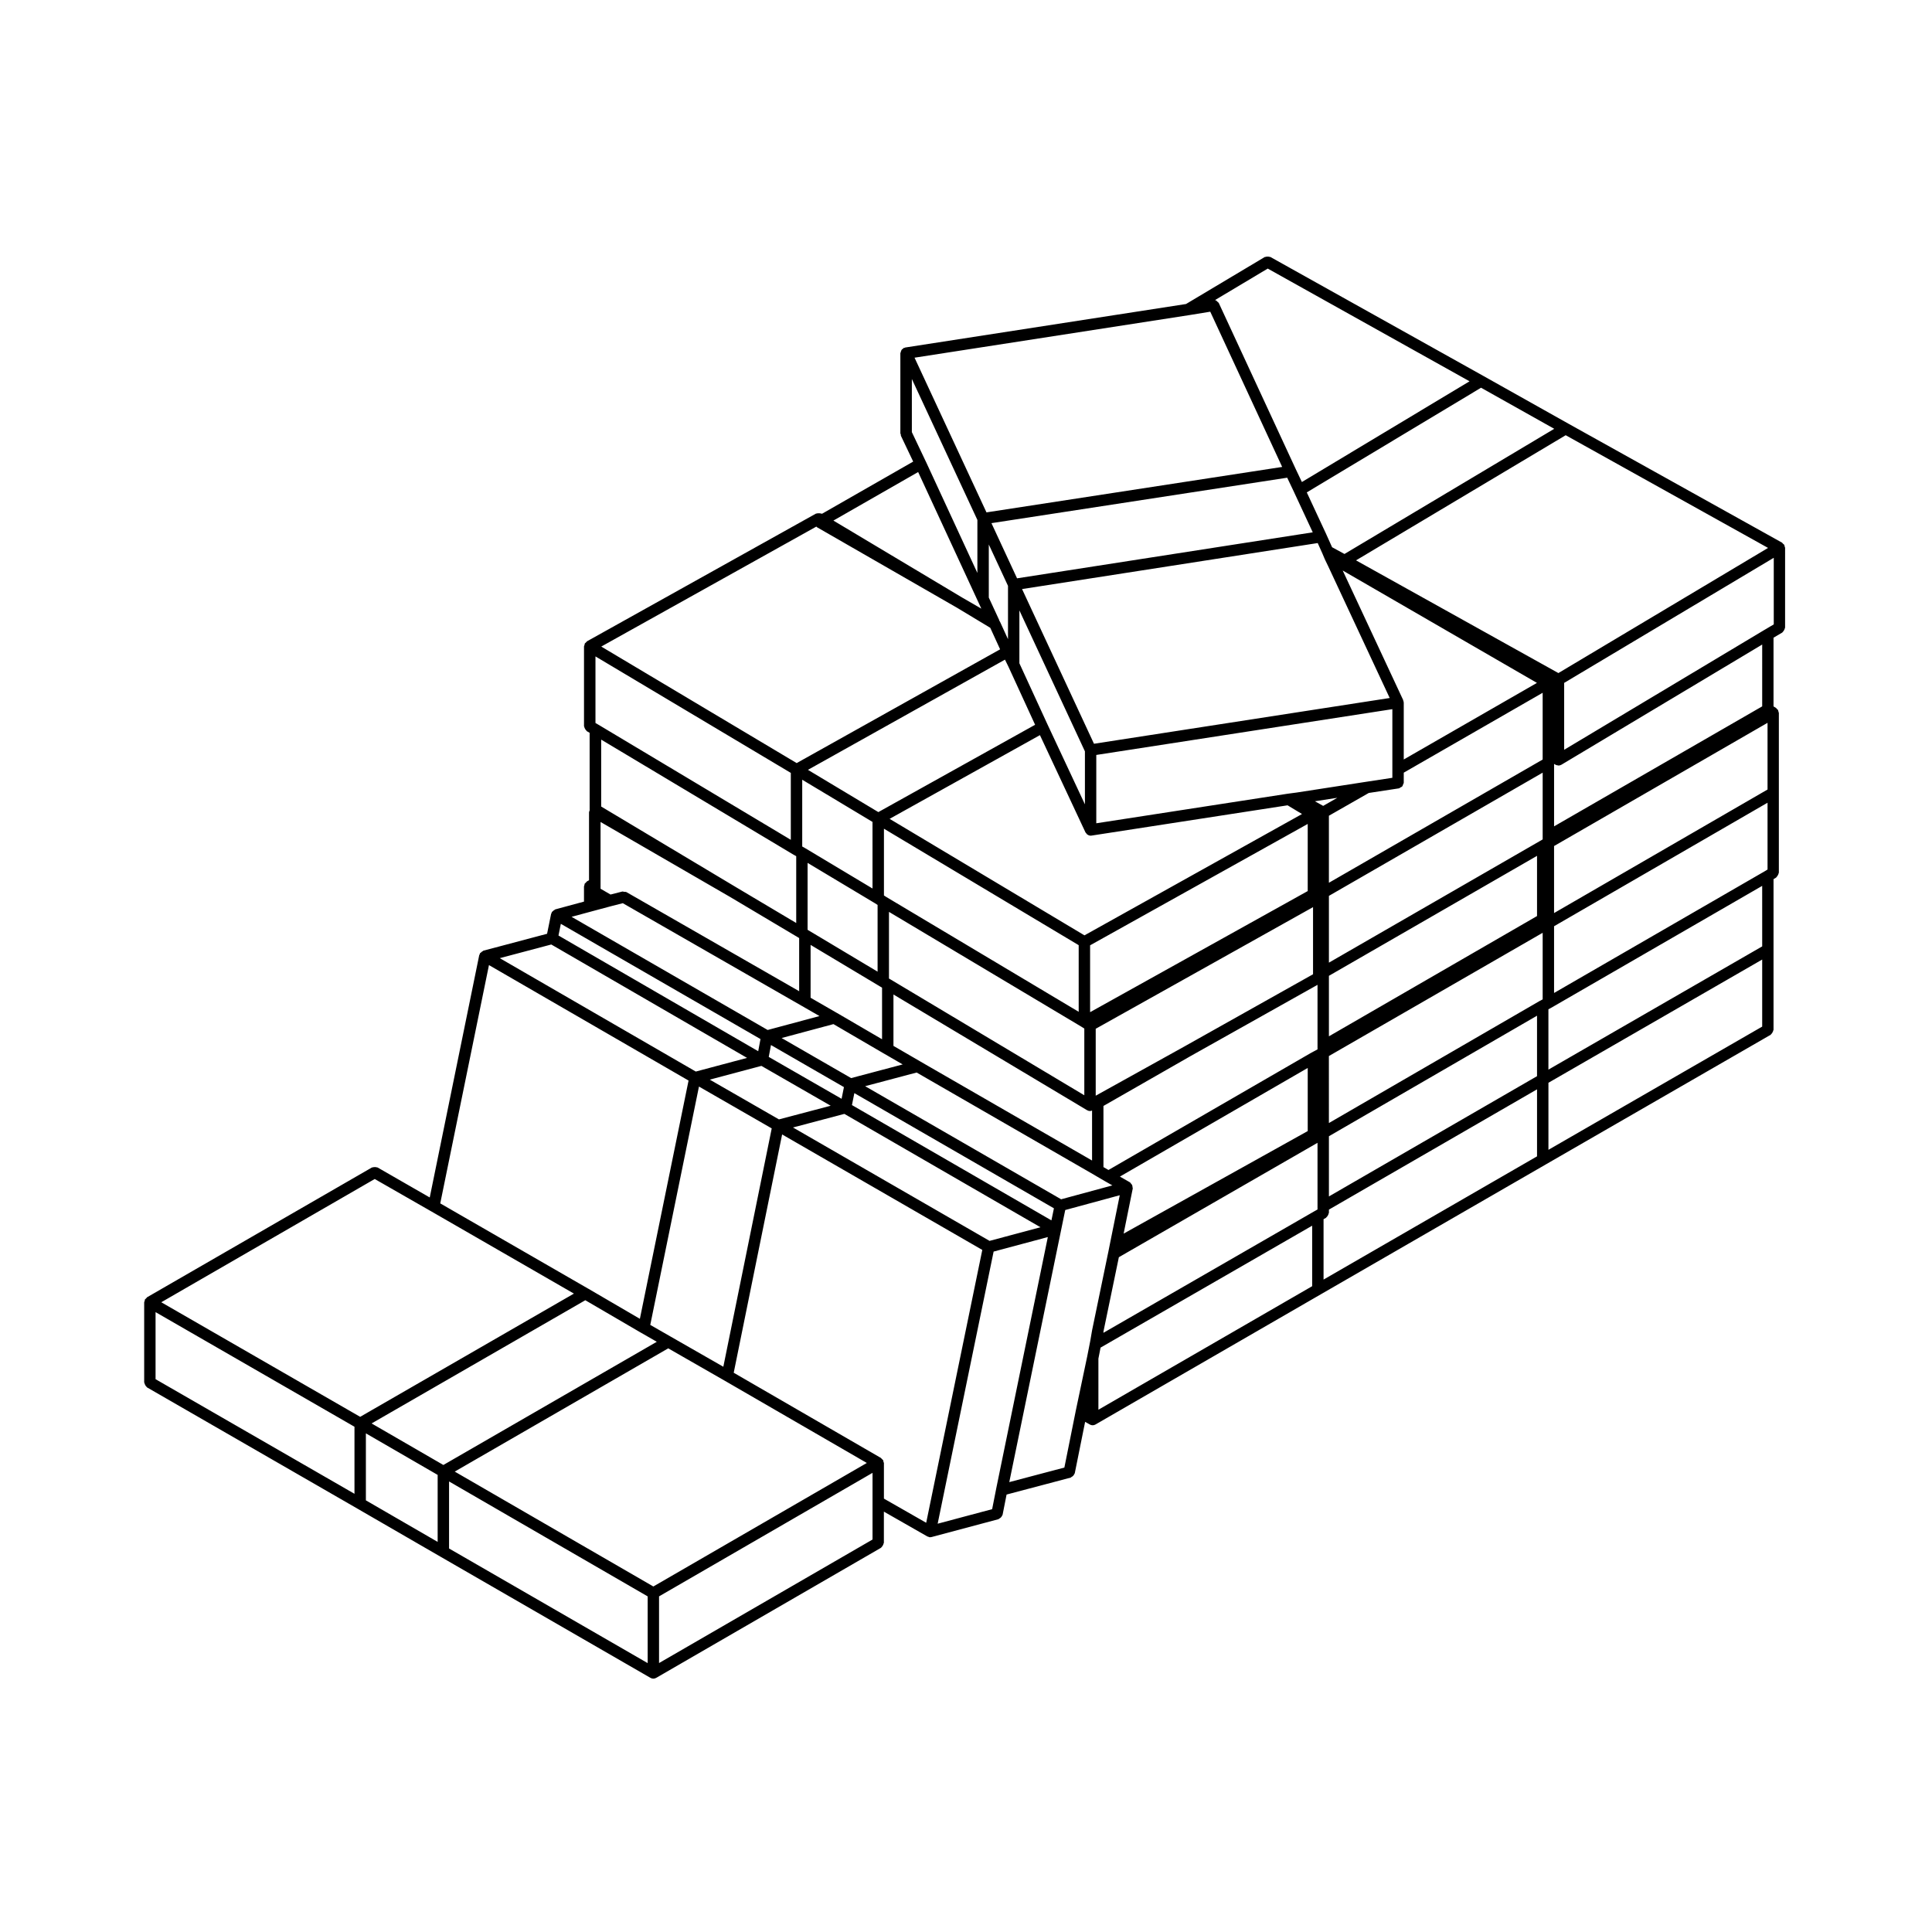
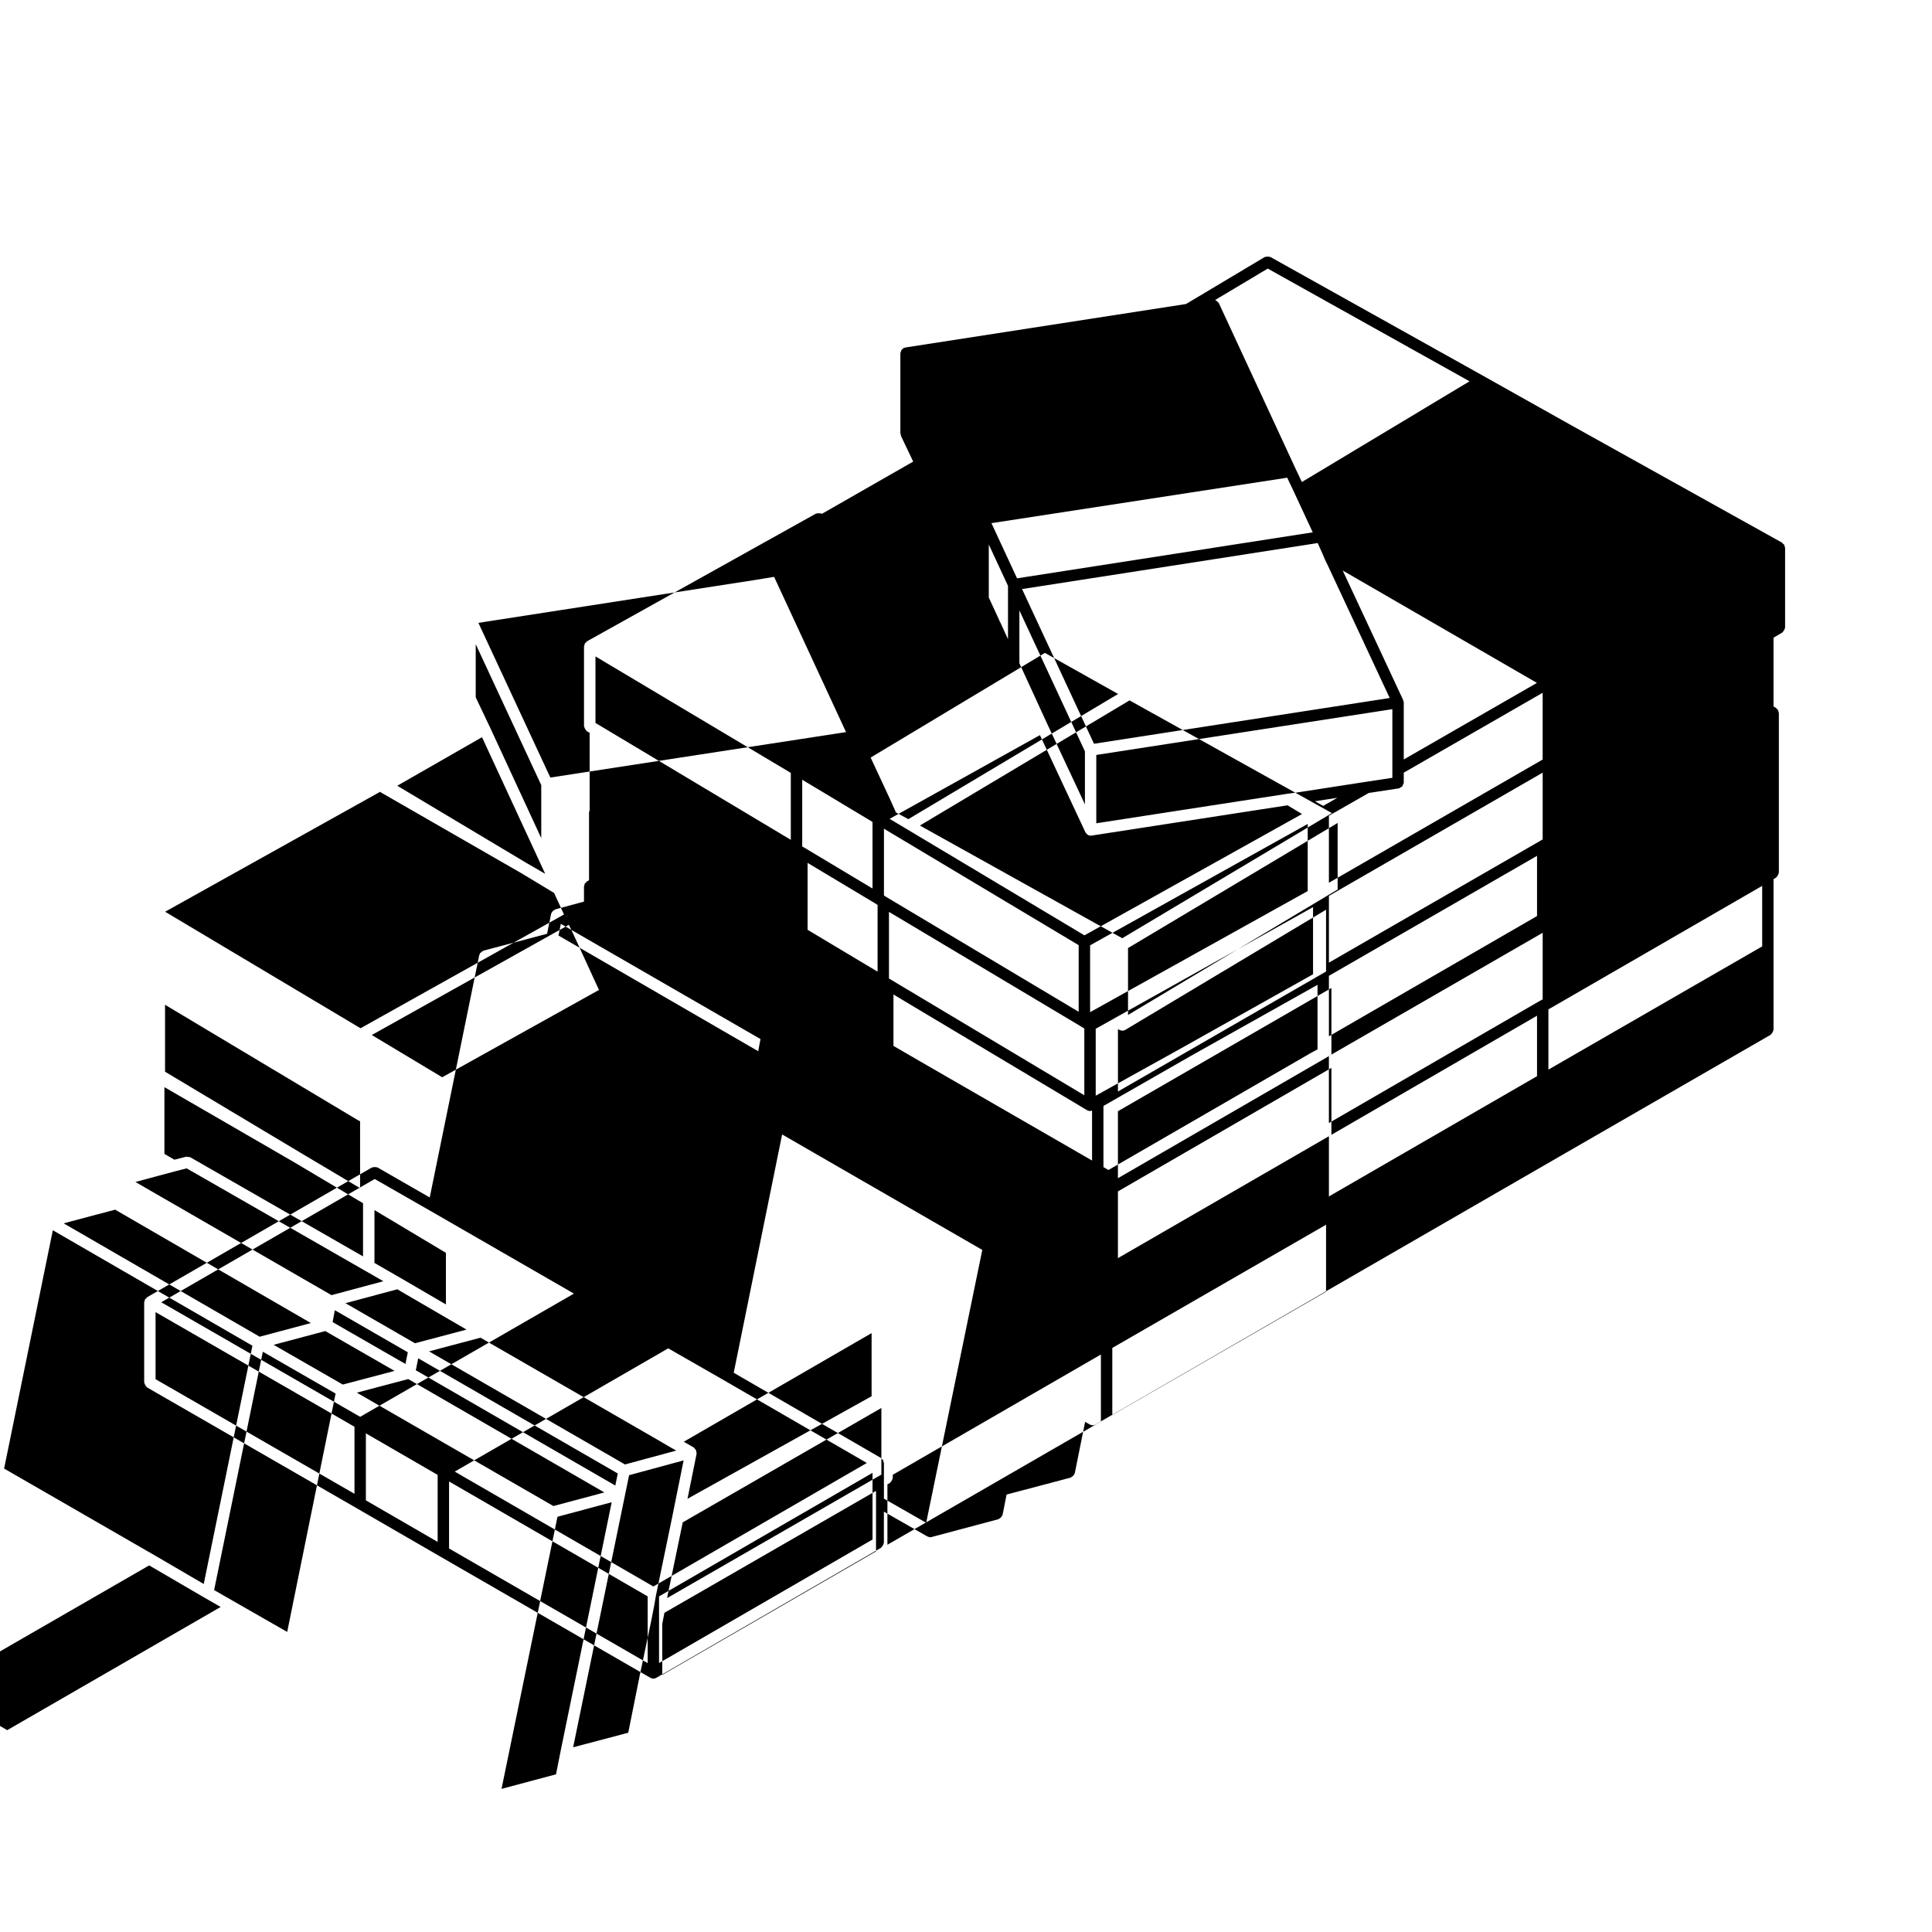
<svg xmlns="http://www.w3.org/2000/svg" fill="#000000" width="800px" height="800px" version="1.1" viewBox="144 144 512 512">
-   <path d="m182.49 511.06c0.102 0.176 0.18 0.324 0.344 0.449 0.055 0.047 0.059 0.121 0.121 0.16l55.727 32.113c0.004 0 0.004 0.004 0.004 0.004l22.043 12.75 55.656 32.117h0.004c0.23 0.133 0.488 0.207 0.75 0.207s0.523-0.074 0.746-0.207h0.012l59.59-34.48c0.066-0.039 0.07-0.117 0.125-0.168 0.152-0.117 0.23-0.262 0.332-0.434 0.102-0.176 0.188-0.324 0.211-0.523 0.012-0.07 0.082-0.117 0.082-0.188v-8.262l11.516 6.578c0.102 0.059 0.211 0.059 0.316 0.09 0.051 0.02 0.07 0.074 0.121 0.086 0.105 0.02 0.207 0.035 0.309 0.035 0.125 0 0.262-0.02 0.387-0.055l17.715-4.727c0.098-0.023 0.125-0.121 0.211-0.16 0.207-0.102 0.363-0.211 0.516-0.395 0.105-0.117 0.168-0.227 0.227-0.371 0.035-0.09 0.121-0.141 0.141-0.238l1.059-5.367 16.977-4.488c0.098-0.023 0.125-0.121 0.211-0.16 0.207-0.102 0.367-0.211 0.516-0.395 0.102-0.117 0.168-0.227 0.227-0.367 0.035-0.09 0.121-0.141 0.141-0.242l2.742-13.617 1.25 0.707c0.227 0.133 0.488 0.203 0.746 0.203 0.266 0 0.523-0.074 0.75-0.207h0.004l59.672-34.48 59.59-34.398s0-0.004 0.004-0.004l59.66-34.395c0.066-0.039 0.07-0.117 0.121-0.16 0.16-0.121 0.246-0.273 0.344-0.449 0.102-0.168 0.188-0.312 0.211-0.516 0.012-0.07 0.082-0.109 0.082-0.188v-39.93l0.695-0.422c0.059-0.035 0.059-0.105 0.105-0.152 0.156-0.121 0.23-0.277 0.328-0.449 0.102-0.176 0.191-0.316 0.215-0.52 0.004-0.066 0.07-0.105 0.07-0.172v-42.352c0-0.066-0.066-0.105-0.07-0.172-0.016-0.137-0.055-0.238-0.105-0.363-0.031-0.074 0.012-0.152-0.031-0.223-0.039-0.066-0.117-0.07-0.16-0.125-0.082-0.105-0.145-0.176-0.25-0.258-0.051-0.039-0.051-0.117-0.105-0.152l-0.695-0.422v-18.207l2.328-1.371c0.059-0.035 0.066-0.117 0.117-0.156 0.156-0.121 0.238-0.273 0.332-0.441 0.105-0.176 0.191-0.316 0.215-0.52 0.012-0.066 0.074-0.109 0.074-0.18l0.004-21.176c0-0.082-0.07-0.121-0.086-0.203-0.016-0.137-0.047-0.242-0.102-0.371-0.031-0.066 0.012-0.137-0.031-0.203-0.035-0.059-0.109-0.059-0.156-0.117-0.086-0.105-0.16-0.176-0.277-0.262-0.059-0.047-0.066-0.133-0.133-0.172l-56.672-31.562-22.434-12.594-56.523-31.57c-0.07-0.035-0.141 0-0.211-0.023-0.191-0.074-0.359-0.07-0.562-0.066-0.191 0.004-0.348 0-0.523 0.082-0.066 0.023-0.141-0.012-0.207 0.031l-20.848 12.445-74.418 11.527c-0.082 0.012-0.109 0.09-0.188 0.109-0.074 0.02-0.145-0.023-0.223 0.012-0.09 0.039-0.105 0.145-0.18 0.203-0.105 0.074-0.211 0.117-0.297 0.211-0.074 0.086-0.105 0.176-0.156 0.277-0.082 0.145-0.105 0.273-0.133 0.434-0.02 0.09-0.105 0.152-0.105 0.246v21.254c0 0.121 0.105 0.203 0.125 0.312 0.02 0.109-0.035 0.227 0.02 0.332l3.254 6.84-24.188 13.844-0.121-0.066c-0.055-0.031-0.117 0-0.172-0.02-0.18-0.07-0.348-0.059-0.543-0.059-0.207 0-0.379-0.016-0.57 0.066-0.055 0.02-0.117-0.012-0.172 0.02l-60.695 33.852c-0.07 0.039-0.074 0.125-0.137 0.172-0.105 0.082-0.18 0.152-0.266 0.258-0.047 0.055-0.121 0.055-0.156 0.117-0.039 0.066 0 0.137-0.031 0.203-0.055 0.133-0.086 0.238-0.102 0.379-0.016 0.074-0.086 0.121-0.086 0.195v21.176c0 0.07 0.07 0.117 0.082 0.188 0.023 0.203 0.109 0.348 0.211 0.523 0.105 0.172 0.18 0.316 0.332 0.434 0.059 0.047 0.066 0.125 0.125 0.168l0.742 0.43v20.379c0 0.02 0.02 0.031 0.02 0.051-0.012 0.031 0 0.066-0.012 0.098-0.051 0.133-0.105 0.227-0.117 0.367-0.004 0.047-0.051 0.07-0.051 0.117v18.062l-0.535 0.281c-0.074 0.039-0.086 0.133-0.145 0.18-0.121 0.09-0.211 0.176-0.301 0.301-0.051 0.066-0.141 0.074-0.18 0.152-0.023 0.047 0.004 0.102-0.016 0.145-0.051 0.121-0.055 0.223-0.07 0.348-0.016 0.082-0.09 0.125-0.09 0.211v4.039l-7.621 2.062c-0.082 0.02-0.105 0.105-0.18 0.141-0.203 0.09-0.336 0.207-0.484 0.367-0.035 0.039-0.09 0.051-0.117 0.098-0.035 0.047-0.105 0.051-0.133 0.102-0.039 0.07-0.004 0.168-0.035 0.242-0.031 0.086-0.117 0.121-0.137 0.211l-1.074 5.301-16.887 4.484c-0.09 0.023-0.121 0.117-0.203 0.156-0.18 0.082-0.297 0.188-0.434 0.332-0.055 0.055-0.133 0.074-0.176 0.137-0.031 0.035-0.086 0.039-0.105 0.082-0.047 0.082-0.004 0.168-0.035 0.25s-0.117 0.117-0.137 0.207l-13.121 64.234-13.82-7.945c-0.066-0.039-0.133 0-0.195-0.031-0.191-0.082-0.363-0.07-0.57-0.07-0.191 0-0.352 0-0.527 0.07-0.07 0.031-0.141-0.012-0.211 0.031l-59.598 34.398c-0.066 0.039-0.07 0.117-0.125 0.168-0.105 0.082-0.176 0.156-0.262 0.266-0.047 0.051-0.121 0.059-0.16 0.117-0.035 0.066 0 0.137-0.023 0.203-0.055 0.125-0.086 0.23-0.102 0.367-0.012 0.07-0.082 0.117-0.082 0.188v21.254c0 0.074 0.07 0.117 0.082 0.188 0.023 0.195 0.113 0.348 0.207 0.512zm60.816-54.613 14.906 8.539c0.004 0.004 0.004 0 0.012 0.004l37.871 21.828-56.648 32.656-52.707-30.363zm236.66-241.27 53.48 29.871-44.43 26.691-1.637-3.438v-0.004l-20.391-44.004c-0.066-0.133-0.207-0.172-0.301-0.277-0.121-0.145-0.223-0.273-0.387-0.359-0.105-0.055-0.18-0.109-0.297-0.141zm-294.74 276.55 52.715 30.375v17.77l-52.715-30.375zm55.738 32.129 19.02 11.008v17.754l-19.02-11.008zm80.125-22.531 14.902 8.539 37.727 21.836-56.574 32.734-52.633-30.449zm-58.082 35.277 52.633 30.457v17.684l-52.633-30.375zm55.648 30.453 56.574-32.734v17.672l-56.574 32.734zm59.516-35.539c-0.016-0.137-0.047-0.238-0.098-0.363-0.031-0.07 0.012-0.141-0.031-0.207-0.039-0.066-0.117-0.07-0.16-0.125-0.086-0.105-0.156-0.176-0.262-0.258-0.059-0.051-0.066-0.125-0.125-0.168l-39.051-22.602 12.828-63.152 53.047 30.602-14.867 72.309-11.203-6.402v-9.438c0.004-0.078-0.066-0.129-0.078-0.195zm-85.543-142.69 52.91 30.535-0.605 3.223-52.93-30.66zm9.945-52.781h-0.012c-0.004 0-0.004-0.004-0.012-0.012l-0.742-0.43v-17.645l51.766 30.867v17.734zm182.55-65.449 1.867 3.926v0.012l4.902 10.539-78.363 12.188-6.785-14.621zm125.87 124.21-56.648 32.656v-15.996l0.691-0.363c0.012-0.004 0.012-0.016 0.016-0.02 0.016-0.004 0.031 0 0.039-0.012l55.906-32.305 0.004 16.039zm-223.09 30.504s-0.008 0 0 0l-0.012-0.012-7.117-4.125v-13.621l51.324 30.672h0.004c0.238 0.137 0.504 0.215 0.77 0.215 0.18 0 0.359-0.074 0.535-0.137v13.25zm21.004-116.69c-0.016-0.051-0.066-0.074-0.086-0.121-0.016-0.047 0.016-0.09-0.004-0.137l-2.777-6v-14.066l5.09 10.965v14.133l-2.156-4.711c-0.016-0.027-0.055-0.031-0.066-0.062zm25.629 35.449 78.453-12.133v18.191l-6.984 1.062h-0.004l-18.312 2.832-2.363 0.312c-0.004 0-0.012 0.004-0.016 0.004h-0.016l-50.766 7.84v-18.109zm116.77-19.094-35.297 20.297v-15.098c0-0.039-0.039-0.066-0.047-0.105-0.004-0.047 0.035-0.082 0.031-0.121-0.016-0.082-0.098-0.121-0.117-0.195-0.02-0.07 0.023-0.141-0.012-0.211l-16.035-34.352zm-36.578 27.949c0.168-0.023 0.262-0.172 0.402-0.242 0.176-0.09 0.352-0.141 0.488-0.293 0.125-0.152 0.152-0.332 0.215-0.523 0.051-0.152 0.176-0.266 0.176-0.434v-2.668l36.812-21.172v17.695l-56.648 32.656v-17.766l10.566-6.035zm-20.07 4.644-2.191-1.223 5.93-0.918zm1.52 45.035 55.152-31.797v15.957l-55.152 31.871zm56.648-37.004v0.855l-0.742 0.43s0 0.004-0.004 0.004l-55.902 32.223v-17.695l56.648-32.656zm-62.266 13.539v1.004l-57.672 32.094v-17.719l57.672-32.164zm-60.695 33-50.965-30.414-0.645-0.418v-17.688l51.609 30.863zm-49.828-8.555-0.449-0.266v-17.66l51.012 30.441 0.016 0.012h0.004l0.734 0.469v17.68zm78.07 17.613-0.012 0.012h-0.004l-0.066 0.035-23.648 13.129v-17.738l57.594-32.234v17.789zm38.07 2.66 56.648-32.656v17.648l-0.691 0.363c-0.012 0.004-0.012 0.02-0.02 0.023-0.012 0.004-0.023 0-0.035 0.004l-55.906 32.379-0.004-17.762zm-2.969-135.94 1.254 2.797 0.621 1.473c0.004 0.016 0.02 0.02 0.031 0.035 0.004 0.012-0.004 0.02 0 0.031l0.863 1.797h0.004v0.004l16.305 34.926-78.367 12.125-19.062-40.996zm-79.059 17.848 17.367 37.352v14.047l-9.871-21.078-7.496-16.309zm5.445 33.055 12.066 25.77c0.055 0.109 0.156 0.168 0.23 0.262 0.051 0.059 0.066 0.137 0.121 0.191 0.047 0.035 0.082 0.059 0.121 0.09 0.266 0.195 0.562 0.328 0.891 0.328h0.016c0.07 0 0.141-0.004 0.215-0.016l51.965-8.027 3.828 2.309-57.652 32.152-51.637-30.875zm-44.363 40.648-17.945-10.75c-0.012-0.004-0.02 0-0.031-0.004-0.004 0-0.004-0.016-0.016-0.02l-0.641-0.359v-17.695l18.625 11.176 0.004 17.652zm-17.156 10.973-0.055-0.031v-17.734l17.91 10.73 0.641 0.414v17.684zm79.68 63.621-1.328-0.77v-16.203l23.176-13.266 33.555-18.832v17.105l-1.812 0.98c-0.004 0.004-0.004 0.016-0.012 0.02-0.012 0-0.016-0.004-0.023 0zm58.422-8.945 55.152-31.945v16.027l-55.152 31.871zm115.58-70.273c-0.004 0-0.004 0 0 0l-55.914 32.305v-17.684l56.574-32.734v17.707zm0.66-21.609-56.574 32.734v-17.758l56.574-32.656zm-1.418-22.039-55.152 31.797v-16.547l0.418 0.238h0.004c0.16 0.09 0.348 0.117 0.535 0.141 0.07 0.012 0.137 0.055 0.207 0.055 0.266 0 0.523-0.074 0.762-0.211 0.004 0 0.012 0 0.016-0.004l53.211-31.852zm-200.67-12.383 0.953 1.949 7.031 15.312-41.543 23.141-18.66-11.195zm-51.52 75.594 18.496 11.07 0.449 0.266v13.672l-11.891-6.938c-0.004-0.004-0.012-0.004-0.016-0.004l-7.031-4.055v-14.012zm6.066 20.996 13.621 7.949h0.012l4.711 2.734-13.664 3.621-18.418-10.617zm41.367 57.445-52.094-30.051 13.621-3.602 51.973 30.043zm-57.926-51.898 19.336 11.148-0.621 3.098-19.305-11.098zm74.324 46.465-52.863-30.555 0.637-3.168 52.887 30.527zm-76.859-40.941 18.363 10.559-13.715 3.621-18.328-10.535zm61.539 49.211 14.367-3.848-13.68 66.645s0.004 0.004 0 0.012l-1.078 5.453-14.438 3.856zm17.891-13.859-51.938-29.973 13.648-3.621 47.227 27.227c0.004 0 0.004 0.004 0.004 0.012l2.832 1.652h0.016l0.012 0.012 1.777 1.012zm18.984-2.875c0.023-0.121-0.066-0.223-0.07-0.344-0.004-0.203-0.02-0.363-0.105-0.543-0.086-0.18-0.191-0.301-0.332-0.438-0.09-0.086-0.121-0.223-0.23-0.289l-2.672-1.527 49.777-28.789v16.727l-48.789 27.176zm-3.684 18.223 52.645-30.316v17.672l-0.641 0.359c-0.004 0-0.004 0.004-0.012 0.012h-0.012l-56.07 32.309v-0.297zm-5.422 26.879 0.574-2.922h0.004l56.07-32.309v16.035l-56.648 32.734zm59.672-36.957 0.641-0.359c0.07-0.035 0.074-0.117 0.133-0.168 0.16-0.117 0.246-0.266 0.348-0.438s0.188-0.312 0.211-0.52c0.016-0.074 0.086-0.117 0.086-0.195v-0.855l55.152-31.871v17.758l-56.574 32.656v-16.008zm59.59-36.148 56.648-32.656v17.77l-56.648 32.656zm57.391-120.1v0c-0.004 0.004-0.012 0-0.012 0.004l-53.211 31.852v-17.73l55.547-33.152v17.648zm-54.754 11.523-53.629-29.867 55.566-33.164 53.629 29.867zm-56.688-31.559-3.285-1.789-1.523-3.391s-0.004 0-0.004-0.004v-0.012l-5.176-11.125 46.18-27.738 19.398 10.887zm-41.219-63.289h0.012l5.637-0.918 19.059 41.141-78.363 12.043-19.062-40.996zm-73.43 16.918 17.367 37.352v14.047l-13.648-29.504c0-0.004-0.004-0.004-0.012-0.012v-0.004l-3.707-7.801zm1.668 24.656 15.84 34.242 0.906 1.961-4.836-2.801h-0.008l-34.359-20.539zm-26.988 14.461c0.035 0.023 0.066 0.055 0.102 0.082 0.023 0.016 0.023 0.055 0.055 0.07l37.215 21.402 8.727 5.266 2.609 5.703-53.914 30.148-51.785-30.879zm-6.012 86.961c0.012 0.004 0.02 0 0.031 0.004 0.012 0.004 0.012 0.016 0.016 0.016l0.641 0.359v17.707l-15.977-9.5-0.02-0.012-0.023-0.016-35.668-21.336v-17.734zm-16.828 11.191 18.242 10.852 0.055 0.031v14.09l-45.758-26.254c-0.195-0.109-0.414-0.059-0.625-0.082-0.172-0.016-0.324-0.117-0.504-0.074l-3.102 0.789-2.644-1.535v-17.691zm-36.793 3.848 5.273-1.414 3.082-0.785 47.488 27.246c0.004 0.004 0.004 0 0.012 0.004l4.621 2.66-13.738 3.688-51.965-29.988zm-10.605 8.746 51.879 30.051-13.578 3.621-51.949-30.051zm39.141 37.648 19.281 11.09-12.824 63.164-13.852-7.93-5.512-3.16zm-15.363 65.238h0.012l4.176 2.398-56.562 32.648-19.02-11.008 56.637-32.652zm112.2 35.73-14.602 3.859 14.828-72.109 14.449-3.918-2.586 12.797v0.004l-0.469 2.348c0 0.004-0.004 0.004-0.004 0.004l-4.254 20.547c0 0.012 0.004 0.02 0.004 0.023 0 0.012-0.016 0.016-0.016 0.023l-0.473 2.754v0.012l-0.852 4.332c0 0.004-0.004 0.004-0.004 0.004l-3.066 14.566c0 0.012 0.004 0.012 0 0.016v0.004zm-152.49-133.16 52.895 30.602-12.902 63.141-13.688-7.992h-0.012l-39.203-22.598z" />
+   <path d="m182.49 511.06c0.102 0.176 0.18 0.324 0.344 0.449 0.055 0.047 0.059 0.121 0.121 0.16l55.727 32.113c0.004 0 0.004 0.004 0.004 0.004l22.043 12.75 55.656 32.117h0.004c0.23 0.133 0.488 0.207 0.75 0.207s0.523-0.074 0.746-0.207h0.012l59.59-34.48c0.066-0.039 0.07-0.117 0.125-0.168 0.152-0.117 0.23-0.262 0.332-0.434 0.102-0.176 0.188-0.324 0.211-0.523 0.012-0.07 0.082-0.117 0.082-0.188v-8.262l11.516 6.578c0.102 0.059 0.211 0.059 0.316 0.09 0.051 0.02 0.07 0.074 0.121 0.086 0.105 0.02 0.207 0.035 0.309 0.035 0.125 0 0.262-0.02 0.387-0.055l17.715-4.727c0.098-0.023 0.125-0.121 0.211-0.16 0.207-0.102 0.363-0.211 0.516-0.395 0.105-0.117 0.168-0.227 0.227-0.371 0.035-0.09 0.121-0.141 0.141-0.238l1.059-5.367 16.977-4.488c0.098-0.023 0.125-0.121 0.211-0.16 0.207-0.102 0.367-0.211 0.516-0.395 0.102-0.117 0.168-0.227 0.227-0.367 0.035-0.09 0.121-0.141 0.141-0.242l2.742-13.617 1.25 0.707c0.227 0.133 0.488 0.203 0.746 0.203 0.266 0 0.523-0.074 0.75-0.207h0.004l59.672-34.48 59.59-34.398s0-0.004 0.004-0.004l59.66-34.395c0.066-0.039 0.07-0.117 0.121-0.16 0.16-0.121 0.246-0.273 0.344-0.449 0.102-0.168 0.188-0.312 0.211-0.516 0.012-0.07 0.082-0.109 0.082-0.188v-39.93l0.695-0.422c0.059-0.035 0.059-0.105 0.105-0.152 0.156-0.121 0.23-0.277 0.328-0.449 0.102-0.176 0.191-0.316 0.215-0.52 0.004-0.066 0.07-0.105 0.07-0.172v-42.352c0-0.066-0.066-0.105-0.07-0.172-0.016-0.137-0.055-0.238-0.105-0.363-0.031-0.074 0.012-0.152-0.031-0.223-0.039-0.066-0.117-0.07-0.16-0.125-0.082-0.105-0.145-0.176-0.25-0.258-0.051-0.039-0.051-0.117-0.105-0.152l-0.695-0.422v-18.207l2.328-1.371c0.059-0.035 0.066-0.117 0.117-0.156 0.156-0.121 0.238-0.273 0.332-0.441 0.105-0.176 0.191-0.316 0.215-0.52 0.012-0.066 0.074-0.109 0.074-0.18l0.004-21.176c0-0.082-0.07-0.121-0.086-0.203-0.016-0.137-0.047-0.242-0.102-0.371-0.031-0.066 0.012-0.137-0.031-0.203-0.035-0.059-0.109-0.059-0.156-0.117-0.086-0.105-0.16-0.176-0.277-0.262-0.059-0.047-0.066-0.133-0.133-0.172l-56.672-31.562-22.434-12.594-56.523-31.57c-0.07-0.035-0.141 0-0.211-0.023-0.191-0.074-0.359-0.07-0.562-0.066-0.191 0.004-0.348 0-0.523 0.082-0.066 0.023-0.141-0.012-0.207 0.031l-20.848 12.445-74.418 11.527c-0.082 0.012-0.109 0.09-0.188 0.109-0.074 0.02-0.145-0.023-0.223 0.012-0.09 0.039-0.105 0.145-0.18 0.203-0.105 0.074-0.211 0.117-0.297 0.211-0.074 0.086-0.105 0.176-0.156 0.277-0.082 0.145-0.105 0.273-0.133 0.434-0.02 0.09-0.105 0.152-0.105 0.246v21.254c0 0.121 0.105 0.203 0.125 0.312 0.02 0.109-0.035 0.227 0.02 0.332l3.254 6.84-24.188 13.844-0.121-0.066c-0.055-0.031-0.117 0-0.172-0.02-0.18-0.07-0.348-0.059-0.543-0.059-0.207 0-0.379-0.016-0.57 0.066-0.055 0.02-0.117-0.012-0.172 0.02l-60.695 33.852c-0.07 0.039-0.074 0.125-0.137 0.172-0.105 0.082-0.18 0.152-0.266 0.258-0.047 0.055-0.121 0.055-0.156 0.117-0.039 0.066 0 0.137-0.031 0.203-0.055 0.133-0.086 0.238-0.102 0.379-0.016 0.074-0.086 0.121-0.086 0.195v21.176c0 0.07 0.07 0.117 0.082 0.188 0.023 0.203 0.109 0.348 0.211 0.523 0.105 0.172 0.18 0.316 0.332 0.434 0.059 0.047 0.066 0.125 0.125 0.168l0.742 0.43v20.379c0 0.02 0.02 0.031 0.02 0.051-0.012 0.031 0 0.066-0.012 0.098-0.051 0.133-0.105 0.227-0.117 0.367-0.004 0.047-0.051 0.07-0.051 0.117v18.062l-0.535 0.281c-0.074 0.039-0.086 0.133-0.145 0.18-0.121 0.09-0.211 0.176-0.301 0.301-0.051 0.066-0.141 0.074-0.18 0.152-0.023 0.047 0.004 0.102-0.016 0.145-0.051 0.121-0.055 0.223-0.07 0.348-0.016 0.082-0.09 0.125-0.09 0.211v4.039l-7.621 2.062c-0.082 0.02-0.105 0.105-0.18 0.141-0.203 0.09-0.336 0.207-0.484 0.367-0.035 0.039-0.09 0.051-0.117 0.098-0.035 0.047-0.105 0.051-0.133 0.102-0.039 0.07-0.004 0.168-0.035 0.242-0.031 0.086-0.117 0.121-0.137 0.211l-1.074 5.301-16.887 4.484c-0.09 0.023-0.121 0.117-0.203 0.156-0.18 0.082-0.297 0.188-0.434 0.332-0.055 0.055-0.133 0.074-0.176 0.137-0.031 0.035-0.086 0.039-0.105 0.082-0.047 0.082-0.004 0.168-0.035 0.25s-0.117 0.117-0.137 0.207l-13.121 64.234-13.82-7.945c-0.066-0.039-0.133 0-0.195-0.031-0.191-0.082-0.363-0.07-0.57-0.07-0.191 0-0.352 0-0.527 0.07-0.07 0.031-0.141-0.012-0.211 0.031l-59.598 34.398c-0.066 0.039-0.07 0.117-0.125 0.168-0.105 0.082-0.176 0.156-0.262 0.266-0.047 0.051-0.121 0.059-0.16 0.117-0.035 0.066 0 0.137-0.023 0.203-0.055 0.125-0.086 0.23-0.102 0.367-0.012 0.07-0.082 0.117-0.082 0.188v21.254c0 0.074 0.07 0.117 0.082 0.188 0.023 0.195 0.113 0.348 0.207 0.512zm60.816-54.613 14.906 8.539c0.004 0.004 0.004 0 0.012 0.004l37.871 21.828-56.648 32.656-52.707-30.363zm236.66-241.27 53.48 29.871-44.43 26.691-1.637-3.438v-0.004l-20.391-44.004c-0.066-0.133-0.207-0.172-0.301-0.277-0.121-0.145-0.223-0.273-0.387-0.359-0.105-0.055-0.18-0.109-0.297-0.141zm-294.74 276.55 52.715 30.375v17.77l-52.715-30.375zm55.738 32.129 19.02 11.008v17.754l-19.02-11.008zm80.125-22.531 14.902 8.539 37.727 21.836-56.574 32.734-52.633-30.449zm-58.082 35.277 52.633 30.457v17.684l-52.633-30.375zm55.648 30.453 56.574-32.734v17.672l-56.574 32.734zm59.516-35.539c-0.016-0.137-0.047-0.238-0.098-0.363-0.031-0.07 0.012-0.141-0.031-0.207-0.039-0.066-0.117-0.07-0.16-0.125-0.086-0.105-0.156-0.176-0.262-0.258-0.059-0.051-0.066-0.125-0.125-0.168l-39.051-22.602 12.828-63.152 53.047 30.602-14.867 72.309-11.203-6.402v-9.438c0.004-0.078-0.066-0.129-0.078-0.195zm-85.543-142.69 52.91 30.535-0.605 3.223-52.93-30.66zm9.945-52.781h-0.012c-0.004 0-0.004-0.004-0.012-0.012l-0.742-0.43v-17.645l51.766 30.867v17.734zm182.55-65.449 1.867 3.926v0.012l4.902 10.539-78.363 12.188-6.785-14.621zm125.87 124.21-56.648 32.656v-15.996l0.691-0.363c0.012-0.004 0.012-0.016 0.016-0.02 0.016-0.004 0.031 0 0.039-0.012l55.906-32.305 0.004 16.039zm-223.09 30.504s-0.008 0 0 0l-0.012-0.012-7.117-4.125v-13.621l51.324 30.672h0.004c0.238 0.137 0.504 0.215 0.77 0.215 0.18 0 0.359-0.074 0.535-0.137v13.25zm21.004-116.69c-0.016-0.051-0.066-0.074-0.086-0.121-0.016-0.047 0.016-0.09-0.004-0.137l-2.777-6v-14.066l5.09 10.965v14.133l-2.156-4.711c-0.016-0.027-0.055-0.031-0.066-0.062zm25.629 35.449 78.453-12.133v18.191l-6.984 1.062h-0.004l-18.312 2.832-2.363 0.312c-0.004 0-0.012 0.004-0.016 0.004h-0.016l-50.766 7.84v-18.109zm116.77-19.094-35.297 20.297v-15.098c0-0.039-0.039-0.066-0.047-0.105-0.004-0.047 0.035-0.082 0.031-0.121-0.016-0.082-0.098-0.121-0.117-0.195-0.02-0.07 0.023-0.141-0.012-0.211l-16.035-34.352zm-36.578 27.949c0.168-0.023 0.262-0.172 0.402-0.242 0.176-0.09 0.352-0.141 0.488-0.293 0.125-0.152 0.152-0.332 0.215-0.523 0.051-0.152 0.176-0.266 0.176-0.434v-2.668l36.812-21.172v17.695l-56.648 32.656v-17.766l10.566-6.035zm-20.07 4.644-2.191-1.223 5.93-0.918zm1.52 45.035 55.152-31.797v15.957l-55.152 31.871zm56.648-37.004v0.855l-0.742 0.43s0 0.004-0.004 0.004l-55.902 32.223v-17.695l56.648-32.656zm-62.266 13.539v1.004l-57.672 32.094v-17.719l57.672-32.164zm-60.695 33-50.965-30.414-0.645-0.418v-17.688l51.609 30.863zm-49.828-8.555-0.449-0.266v-17.66l51.012 30.441 0.016 0.012h0.004l0.734 0.469v17.68zm78.07 17.613-0.012 0.012h-0.004l-0.066 0.035-23.648 13.129v-17.738l57.594-32.234v17.789zm38.07 2.66 56.648-32.656v17.648l-0.691 0.363c-0.012 0.004-0.012 0.02-0.02 0.023-0.012 0.004-0.023 0-0.035 0.004l-55.906 32.379-0.004-17.762zm-2.969-135.94 1.254 2.797 0.621 1.473c0.004 0.016 0.02 0.02 0.031 0.035 0.004 0.012-0.004 0.02 0 0.031l0.863 1.797h0.004v0.004l16.305 34.926-78.367 12.125-19.062-40.996zm-79.059 17.848 17.367 37.352v14.047l-9.871-21.078-7.496-16.309zm5.445 33.055 12.066 25.77c0.055 0.109 0.156 0.168 0.23 0.262 0.051 0.059 0.066 0.137 0.121 0.191 0.047 0.035 0.082 0.059 0.121 0.09 0.266 0.195 0.562 0.328 0.891 0.328h0.016c0.07 0 0.141-0.004 0.215-0.016l51.965-8.027 3.828 2.309-57.652 32.152-51.637-30.875zm-44.363 40.648-17.945-10.75c-0.012-0.004-0.02 0-0.031-0.004-0.004 0-0.004-0.016-0.016-0.02l-0.641-0.359v-17.695l18.625 11.176 0.004 17.652zm-17.156 10.973-0.055-0.031v-17.734l17.91 10.73 0.641 0.414v17.684zm79.68 63.621-1.328-0.77v-16.203l23.176-13.266 33.555-18.832v17.105l-1.812 0.98c-0.004 0.004-0.004 0.016-0.012 0.02-0.012 0-0.016-0.004-0.023 0zm58.422-8.945 55.152-31.945v16.027l-55.152 31.871zc-0.004 0-0.004 0 0 0l-55.914 32.305v-17.684l56.574-32.734v17.707zm0.66-21.609-56.574 32.734v-17.758l56.574-32.656zm-1.418-22.039-55.152 31.797v-16.547l0.418 0.238h0.004c0.16 0.09 0.348 0.117 0.535 0.141 0.07 0.012 0.137 0.055 0.207 0.055 0.266 0 0.523-0.074 0.762-0.211 0.004 0 0.012 0 0.016-0.004l53.211-31.852zm-200.67-12.383 0.953 1.949 7.031 15.312-41.543 23.141-18.66-11.195zm-51.52 75.594 18.496 11.07 0.449 0.266v13.672l-11.891-6.938c-0.004-0.004-0.012-0.004-0.016-0.004l-7.031-4.055v-14.012zm6.066 20.996 13.621 7.949h0.012l4.711 2.734-13.664 3.621-18.418-10.617zm41.367 57.445-52.094-30.051 13.621-3.602 51.973 30.043zm-57.926-51.898 19.336 11.148-0.621 3.098-19.305-11.098zm74.324 46.465-52.863-30.555 0.637-3.168 52.887 30.527zm-76.859-40.941 18.363 10.559-13.715 3.621-18.328-10.535zm61.539 49.211 14.367-3.848-13.68 66.645s0.004 0.004 0 0.012l-1.078 5.453-14.438 3.856zm17.891-13.859-51.938-29.973 13.648-3.621 47.227 27.227c0.004 0 0.004 0.004 0.004 0.012l2.832 1.652h0.016l0.012 0.012 1.777 1.012zm18.984-2.875c0.023-0.121-0.066-0.223-0.07-0.344-0.004-0.203-0.02-0.363-0.105-0.543-0.086-0.18-0.191-0.301-0.332-0.438-0.09-0.086-0.121-0.223-0.23-0.289l-2.672-1.527 49.777-28.789v16.727l-48.789 27.176zm-3.684 18.223 52.645-30.316v17.672l-0.641 0.359c-0.004 0-0.004 0.004-0.012 0.012h-0.012l-56.07 32.309v-0.297zm-5.422 26.879 0.574-2.922h0.004l56.07-32.309v16.035l-56.648 32.734zm59.672-36.957 0.641-0.359c0.07-0.035 0.074-0.117 0.133-0.168 0.16-0.117 0.246-0.266 0.348-0.438s0.188-0.312 0.211-0.52c0.016-0.074 0.086-0.117 0.086-0.195v-0.855l55.152-31.871v17.758l-56.574 32.656v-16.008zm59.59-36.148 56.648-32.656v17.77l-56.648 32.656zm57.391-120.1v0c-0.004 0.004-0.012 0-0.012 0.004l-53.211 31.852v-17.73l55.547-33.152v17.648zm-54.754 11.523-53.629-29.867 55.566-33.164 53.629 29.867zm-56.688-31.559-3.285-1.789-1.523-3.391s-0.004 0-0.004-0.004v-0.012l-5.176-11.125 46.18-27.738 19.398 10.887zm-41.219-63.289h0.012l5.637-0.918 19.059 41.141-78.363 12.043-19.062-40.996zm-73.43 16.918 17.367 37.352v14.047l-13.648-29.504c0-0.004-0.004-0.004-0.012-0.012v-0.004l-3.707-7.801zm1.668 24.656 15.84 34.242 0.906 1.961-4.836-2.801h-0.008l-34.359-20.539zm-26.988 14.461c0.035 0.023 0.066 0.055 0.102 0.082 0.023 0.016 0.023 0.055 0.055 0.07l37.215 21.402 8.727 5.266 2.609 5.703-53.914 30.148-51.785-30.879zm-6.012 86.961c0.012 0.004 0.02 0 0.031 0.004 0.012 0.004 0.012 0.016 0.016 0.016l0.641 0.359v17.707l-15.977-9.5-0.02-0.012-0.023-0.016-35.668-21.336v-17.734zm-16.828 11.191 18.242 10.852 0.055 0.031v14.09l-45.758-26.254c-0.195-0.109-0.414-0.059-0.625-0.082-0.172-0.016-0.324-0.117-0.504-0.074l-3.102 0.789-2.644-1.535v-17.691zm-36.793 3.848 5.273-1.414 3.082-0.785 47.488 27.246c0.004 0.004 0.004 0 0.012 0.004l4.621 2.66-13.738 3.688-51.965-29.988zm-10.605 8.746 51.879 30.051-13.578 3.621-51.949-30.051zm39.141 37.648 19.281 11.09-12.824 63.164-13.852-7.93-5.512-3.16zm-15.363 65.238h0.012l4.176 2.398-56.562 32.648-19.02-11.008 56.637-32.652zm112.2 35.73-14.602 3.859 14.828-72.109 14.449-3.918-2.586 12.797v0.004l-0.469 2.348c0 0.004-0.004 0.004-0.004 0.004l-4.254 20.547c0 0.012 0.004 0.02 0.004 0.023 0 0.012-0.016 0.016-0.016 0.023l-0.473 2.754v0.012l-0.852 4.332c0 0.004-0.004 0.004-0.004 0.004l-3.066 14.566c0 0.012 0.004 0.012 0 0.016v0.004zm-152.49-133.16 52.895 30.602-12.902 63.141-13.688-7.992h-0.012l-39.203-22.598z" />
</svg>